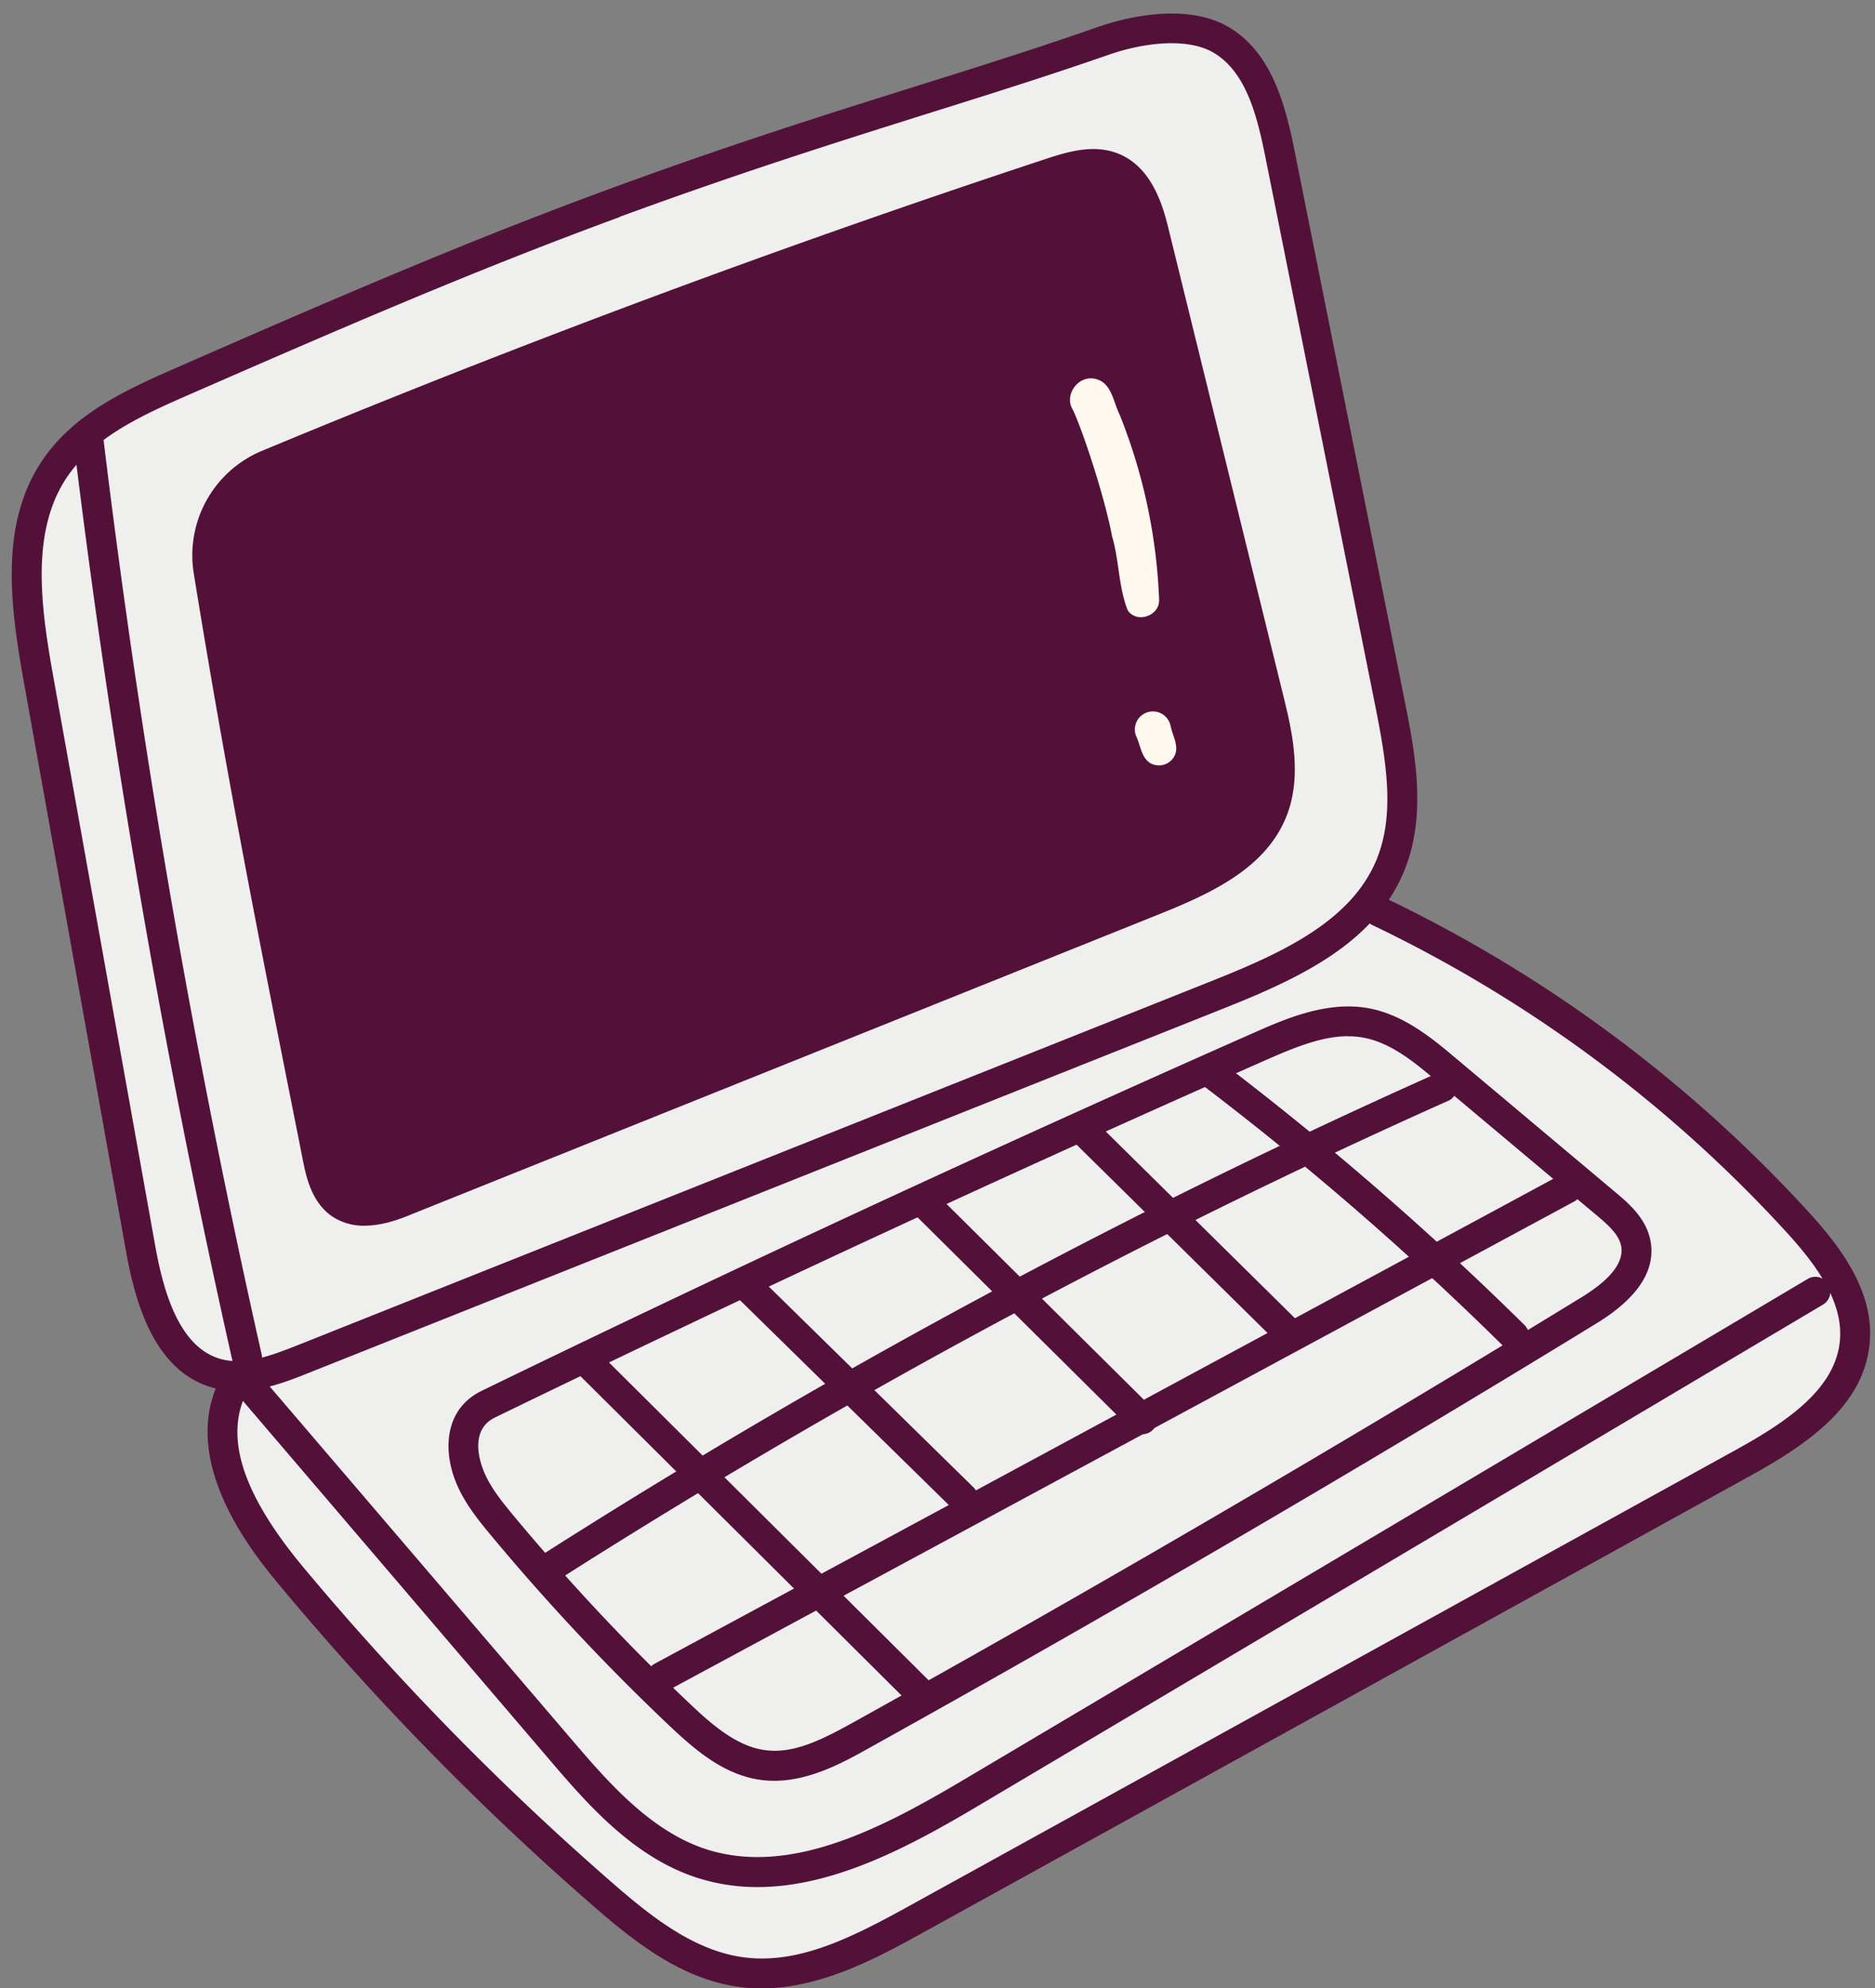
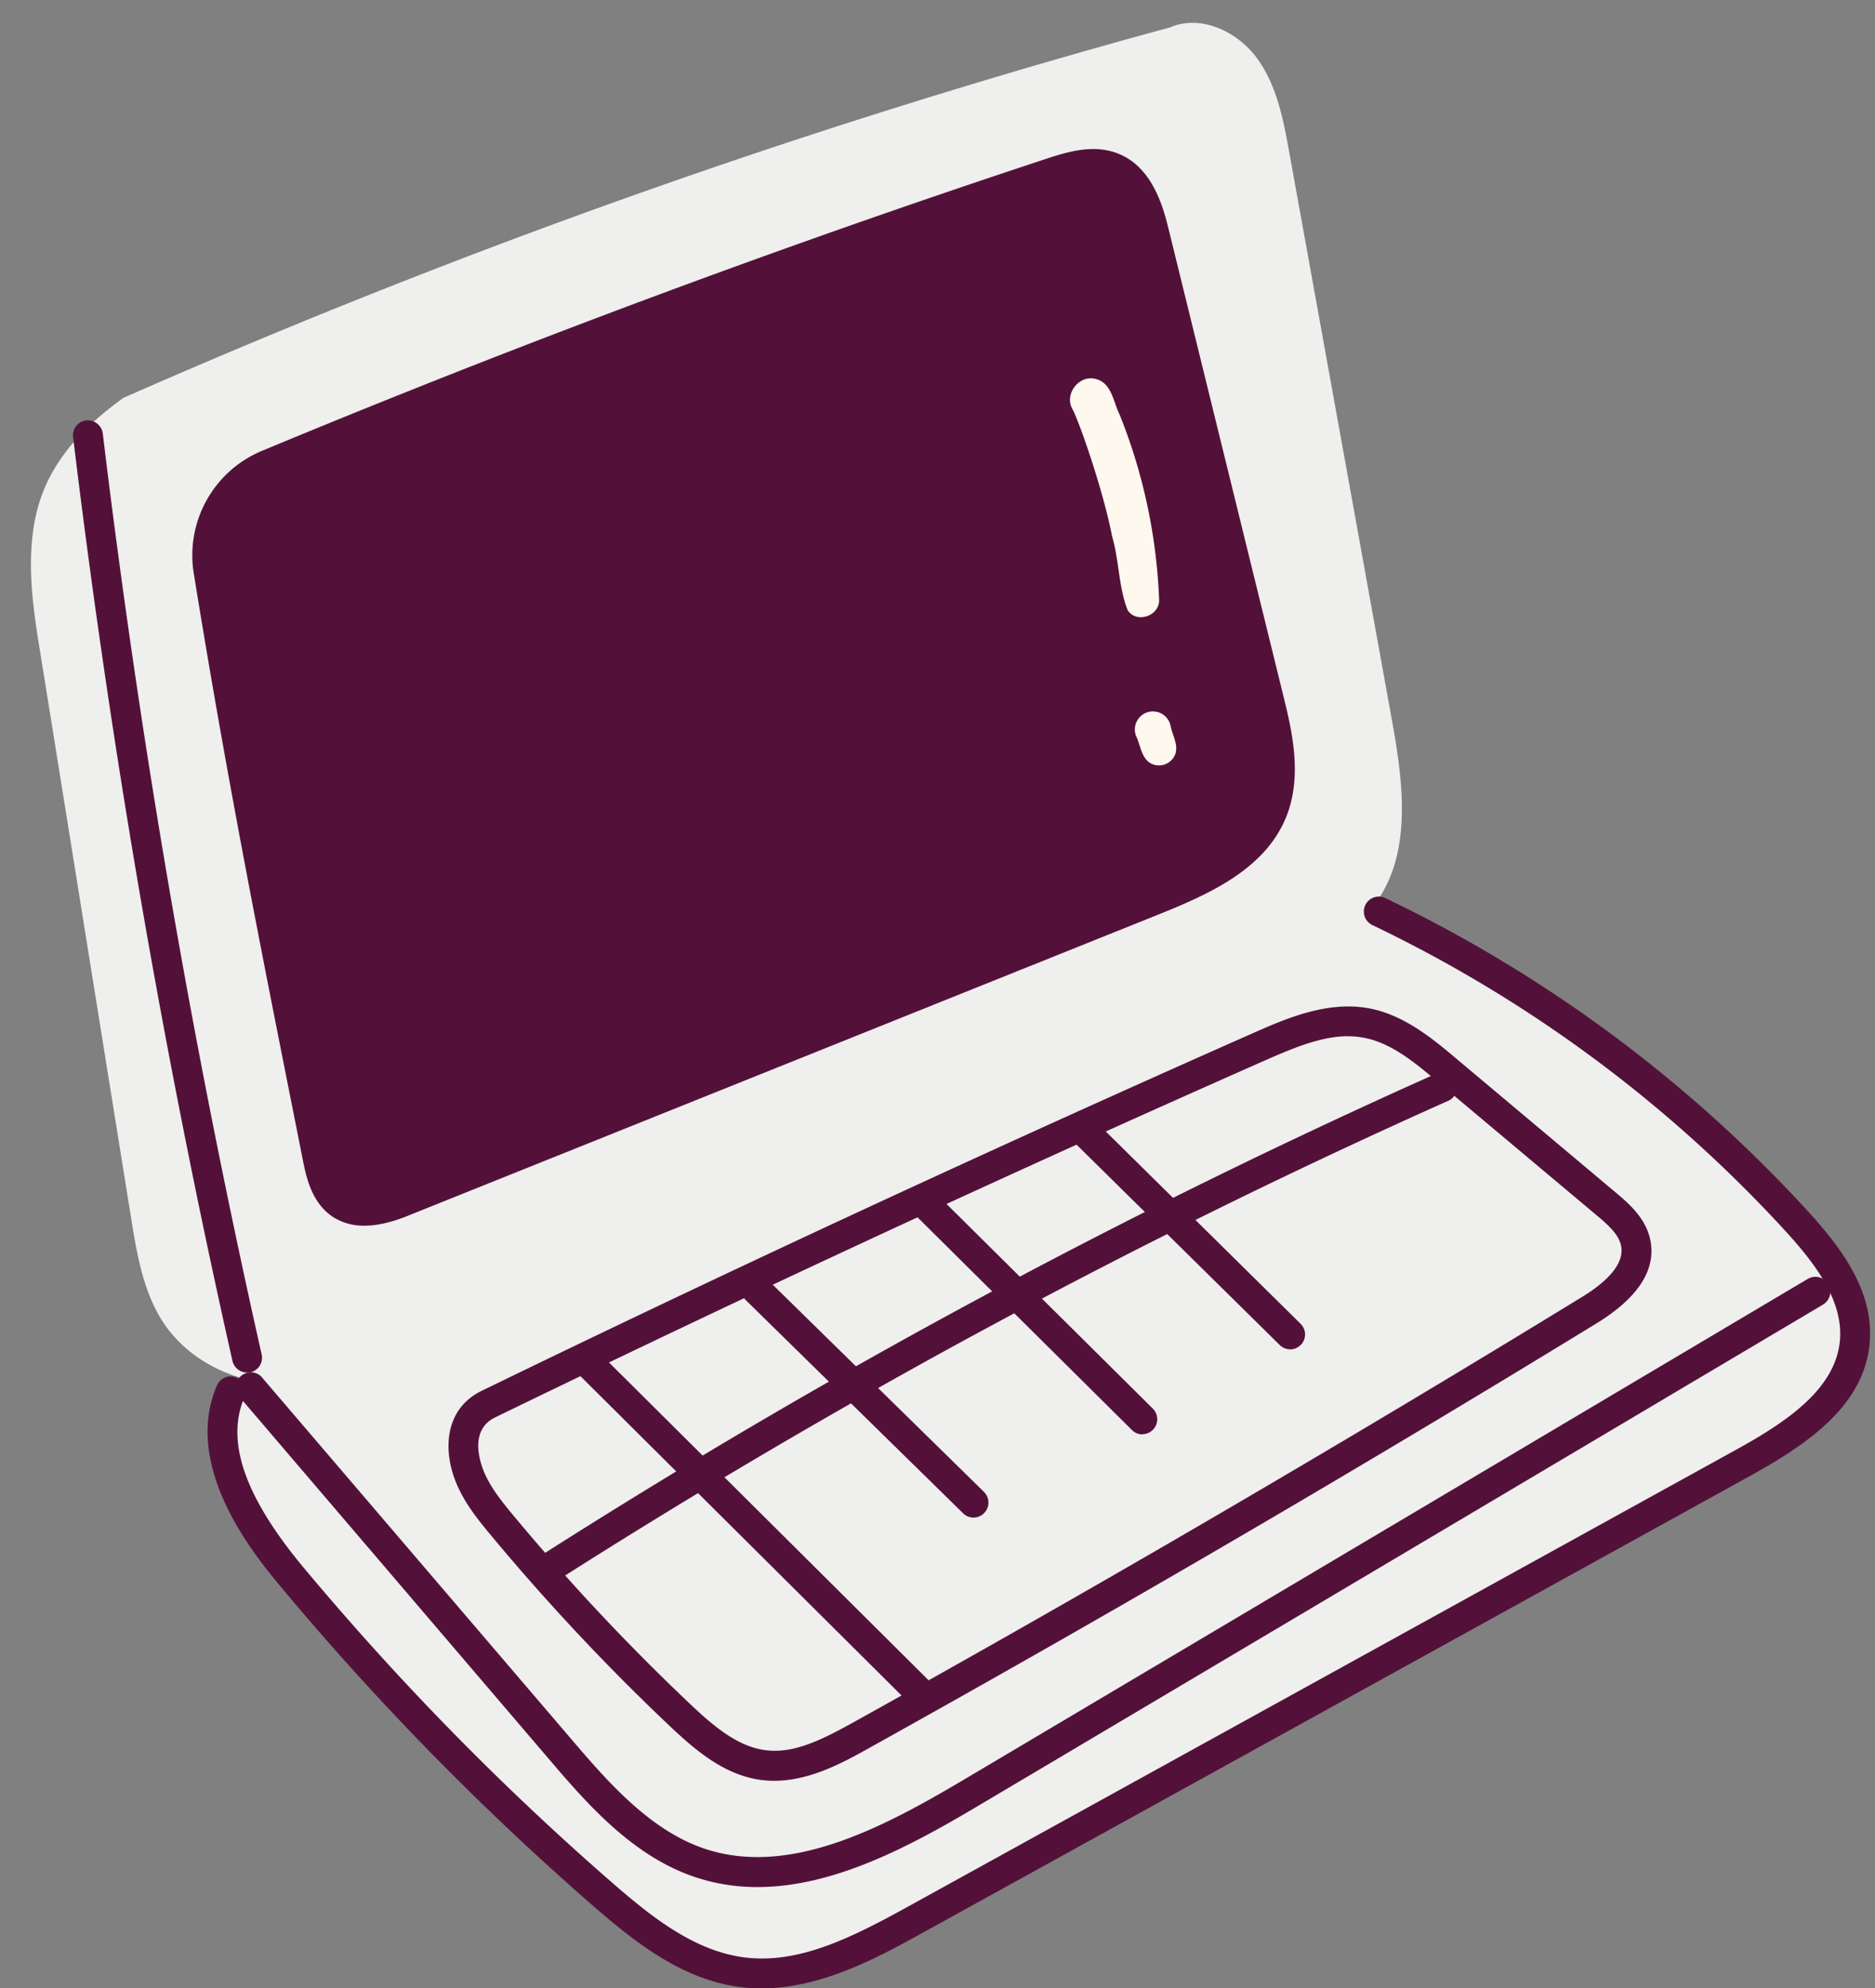
<svg xmlns="http://www.w3.org/2000/svg" fill="#000000" height="440.6" preserveAspectRatio="xMidYMid meet" version="1" viewBox="-2.6 -3.0 415.6 440.6" width="415.6" zoomAndPan="magnify">
  <rect x="-2.6" y="-3.0" width="415.6" height="440.6" fill="#808080" stroke="none" />
  <g data-name="Layer 2">
    <g data-name="Layer 1">
      <g id="change1_1">
        <path d="M301.51,198.16c9.07-11.2,7-27.41,4.41-41.58Q294.55,93.67,283.17,30.77C281.86,23.5,280.43,16,276.09,10S263.58.13,256.79,3.06a1649.79,1649.79,0,0,0-232,82.09c-13.91,9.94-18.61,19.53-20,29.12S5,133.58,6.57,143.14L26.46,266.92c1.2,7.46,2.47,15.1,6.22,21.66s10.59,11.9,19.58,14.15c-5.07,4.41-6.31,12-4.73,18.57S53,333.51,57,338.93a451.07,451.07,0,0,0,71.37,76.93c8.79,7.49,18.24,14.83,29.43,17.63s18,.79,28.72-3.12c26.19-9.5,59.22-33.18,83.75-46.38,44.14-23.75,77.32-43.94,119.89-67.65,8.41-4.69,17.44-10.68,19.46-20.09,2.2-10.22-4.78-20-11.77-27.75C371.24,238.94,338.24,215.16,301.51,198.16Z" fill="#efefed" />
      </g>
      <g id="change2_1">
        <path d="M59,98.53c-7.63,2.8-12.49,10.66-14,18.65s-.18,16.21,1.12,24.24L62.53,242c1.25,7.68,3.46,16.64,10.69,19.55,5.07,2,10.79.23,15.94-1.6q83.67-29.74,165.13-65.24c8.36-3.64,17.19-7.74,22-15.47,6.77-10.82,3.54-24.84.1-37.13Q263,94.26,249.6,46.39c-1.17-4.18-2.64-8.76-6.39-10.94-4.24-2.47-9.59-.87-14.21.78C180.29,53.65,131.87,71.87,59,98.53Z" fill="#531139" />
      </g>
      <g id="change3_1">
        <path d="M245.55,88.83c-1.38-2.74-1.72-6.85-5.11-7.8-3.83-1.19-7.36,3.39-5.23,6.8,2.08,4.35,7,19.07,8.68,28,1.59,5.34,1.43,11.35,3.48,16.42,2,3,7.09,1.22,6.95-2.35A122.64,122.64,0,0,0,245.55,88.83Z" fill="#fff8ee" />
      </g>
      <g id="change3_2">
        <path d="M256.88,157.94a4,4,0,1,0-7.68,2.12c1,2,1.12,4.78,3.17,6.05a3.87,3.87,0,0,0,5.63-2.29C258.48,161.81,257.28,159.88,256.88,157.94Z" fill="#fff8ee" />
      </g>
      <g id="change2_2">
-         <path d="M50,305.24a20,20,0,0,1-5.23-.67c-13.19-3.53-17.43-19-19.46-30.41L2.63,147.82c-3.07-17.1-5.27-35,4.24-48.92,6.66-9.78,17.3-15,28.54-19.93,35.49-15.55,65.16-28.38,97-40.07h0c26.79-9.84,48.11-16.54,68.72-23,13.67-4.29,26.57-8.35,39.85-13,4.3-1.49,19.1-5.88,29.14.33,9.24,5.71,12.2,17.08,14.25,27.3l24.35,121.63c2.29,11.43,5.14,25.66-.29,38.34-6.72,15.7-23.22,23.36-39.54,29.86L65.73,301.27C61.38,303,55.78,305.24,50,305.24ZM134.7,45.12C103,56.75,73.45,69.53,38.07,85c-10.32,4.52-20,9.27-25.73,17.6-8.1,11.88-6,28.26-3.19,44L31.79,273c1.72,9.59,5.11,22.63,14.65,25.18,5.08,1.36,10.63-.58,16.84-3.05L266.45,214.2c15-6,30.17-12.94,35.9-26.31,4.27-10,2.47-21.49-.11-34.43L277.88,31.83c-1.85-9.25-4.25-18.65-11.23-23-6-3.71-16.07-2.28-23.49.3-13.37,4.65-26.32,8.72-40,13-20.54,6.47-41.78,13.15-68.43,22.93Z" fill="#531139" />
-       </g>
+         </g>
      <g id="change2_3">
        <path d="M166.17,437.63a35.24,35.24,0,0,1-4.46-.27c-13.06-1.6-23.57-9.94-33.2-18.34a621.17,621.17,0,0,1-68.95-70.49C54.13,342,37.63,322.2,45.5,304a3.31,3.31,0,1,1,6.08,2.62c-4.21,9.76.07,22.09,13.07,37.7A615.38,615.38,0,0,0,132.86,414c8.86,7.73,18.46,15.39,29.66,16.77,11.89,1.45,23.38-4.23,36.09-11.24L382.34,318.19c11.26-6.22,21.83-13.42,22.87-24,.87-8.9-5.55-17.26-11.95-24.27A299.65,299.65,0,0,0,301.6,202a3.31,3.31,0,0,1,2.84-6,306.32,306.32,0,0,1,93.71,69.43c7.39,8.08,14.78,17.89,13.65,29.38-1.34,13.6-13.41,22-26.26,29.13L201.81,425.36C192.27,430.62,179.55,437.63,166.17,437.63Z" fill="#531139" />
      </g>
      <g id="change2_4">
        <path d="M165.3,415.17a43.36,43.36,0,0,1-13.56-2.12c-14.22-4.65-24.52-16.71-32.8-26.4L50.68,306.78a3.31,3.31,0,1,1,5-4.3L124,382.35c7.75,9.06,17.38,20.34,29.83,24.4,18.62,6.08,39-4.61,56.76-15.11L398.1,280.4a3.31,3.31,0,1,1,3.37,5.7L213.93,397.34C199,406.2,182.17,415.17,165.3,415.17Z" fill="#531139" />
      </g>
      <g id="change2_5">
        <path d="M52.15,301.15a3.33,3.33,0,0,1-3.23-2.59A2049.94,2049.94,0,0,1,13.6,93.85a3.32,3.32,0,0,1,2.9-3.69,3.36,3.36,0,0,1,3.68,2.9A2040.12,2040.12,0,0,0,55.39,297.11a3.32,3.32,0,0,1-2.51,4A3.63,3.63,0,0,1,52.15,301.15Z" fill="#531139" />
      </g>
      <g id="change2_6">
        <path d="M78.16,268.61a12.55,12.55,0,0,1-6.8-1.84c-4.91-3.09-6.11-9.1-6.83-12.69l-1.08-5.45c-8.82-44.32-15.78-79.33-23.13-124.74h0A25.07,25.07,0,0,1,55.24,97c57-23.72,115.65-45.55,174.31-64.89C234.62,30.44,240,29,245.15,31c7.91,3.06,10.22,12.46,11.33,17l25.33,103c1.89,7.65,4.46,18.11.53,27.39-4.68,11.06-16.34,16.52-27.88,21.15L88.83,266C86.43,267,82.37,268.61,78.16,268.61ZM46.87,122.84c7.32,45.29,14.27,80.24,23.08,124.5L71,252.78c.69,3.45,1.55,6.93,3.86,8.39,2.82,1.77,7.18.43,11.47-1.3L252,193.34c10.24-4.12,20.56-8.87,24.25-17.59,2.84-6.71,1.29-14.49-.86-23.22l-25.33-103c-1.36-5.49-3.17-10.8-7.29-12.39-3.12-1.21-7-.09-11.13,1.25-58.51,19.29-117,41.07-173.84,64.72-6.41,2.67-12.42,10.49-10.92,19.72Z" fill="#531139" />
      </g>
      <g id="change2_7">
        <path d="M169,391.62a22.2,22.2,0,0,1-3.14-.22c-8.09-1.16-14.46-6.65-20.29-12.18a487.09,487.09,0,0,1-39.45-42.12c-3.4-4.08-6.58-8.17-8.23-13.19-2.14-6.54-1.6-14.89,6.34-18.74,56.29-27.36,113.85-54,171.06-79.3,7-3.08,16.52-7.3,26-5.34,7.62,1.57,13.9,6.85,18.94,11.09l35.42,29.74c2.64,2.23,6.64,5.58,7.58,10.59,1.23,6.54-2.81,12.7-12,18.33-52.85,32.35-107.09,64-161.19,94.08C184.46,387.48,177,391.62,169,391.62Zm127.22-165c-5.73,0-11.72,2.41-18.25,5.29-57.14,25.23-114.62,51.87-170.85,79.2h0c-4.83,2.35-3.91,7.72-2.93,10.71,1.28,3.93,3.94,7.32,7,11a481.42,481.42,0,0,0,38.92,41.54c5.05,4.8,10.51,9.55,16.67,10.43,6.42,1,12.89-2.3,20.06-6.28,54-30,108.17-61.63,160.94-93.93,6.61-4,9.62-7.89,8.95-11.45-.47-2.48-2.69-4.53-5.33-6.74L316,236.69c-4.7-4-10-8.44-16-9.67A18.31,18.31,0,0,0,296.22,226.64ZM105.68,308.15h0Z" fill="#531139" />
      </g>
      <g id="change2_8">
        <path d="M201,375.14a3.28,3.28,0,0,1-2.34-1l-72.42-72a3.31,3.31,0,1,1,4.67-4.69l72.42,72a3.31,3.31,0,0,1-2.33,5.66Z" fill="#531139" />
      </g>
      <g id="change2_9">
-         <path d="M333,296.3a3.34,3.34,0,0,1-2.33-.95A686.66,686.66,0,0,0,264.64,238a3.31,3.31,0,1,1,4-5.26,694.41,694.41,0,0,1,66.7,57.92A3.31,3.31,0,0,1,333,296.3Z" fill="#531139" />
-       </g>
+         </g>
      <g id="change2_10">
-         <path d="M144.09,371.9a3.31,3.31,0,0,1-1.57-6.23L343.2,257.41a3.31,3.31,0,1,1,3.14,5.83L145.66,371.5A3.24,3.24,0,0,1,144.09,371.9Z" fill="#531139" />
-       </g>
+         </g>
      <g id="change2_11">
        <path d="M118.36,348.26a3.31,3.31,0,0,1-1.78-6.1A1528.9,1528.9,0,0,1,316,234.8a3.31,3.31,0,0,1,2.7,6A1522.41,1522.41,0,0,0,120.14,347.74,3.31,3.31,0,0,1,118.36,348.26Z" fill="#531139" />
      </g>
      <g id="change2_12">
-         <path d="M210.88,332.35a3.26,3.26,0,0,1-2.32-1l-48.14-47.21a3.31,3.31,0,0,1,4.64-4.73l48.14,47.21a3.32,3.32,0,0,1,0,4.69A3.28,3.28,0,0,1,210.88,332.35Z" fill="#531139" />
+         <path d="M210.88,332.35l-48.14-47.21a3.31,3.31,0,0,1,4.64-4.73l48.14,47.21a3.32,3.32,0,0,1,0,4.69A3.28,3.28,0,0,1,210.88,332.35Z" fill="#531139" />
      </g>
      <g id="change2_13">
        <path d="M283.35,296A3.3,3.3,0,0,1,281,295L235.36,250a3.31,3.31,0,0,1,4.65-4.72l45.67,45.07a3.31,3.31,0,0,1-2.33,5.67Z" fill="#531139" />
      </g>
      <g id="change2_14">
        <path d="M250.6,314.86a3.31,3.31,0,0,1-2.33-1l-48.58-48.18a3.31,3.31,0,1,1,4.67-4.7l48.57,48.17a3.32,3.32,0,0,1-2.33,5.67Z" fill="#531139" />
      </g>
    </g>
  </g>
</svg>